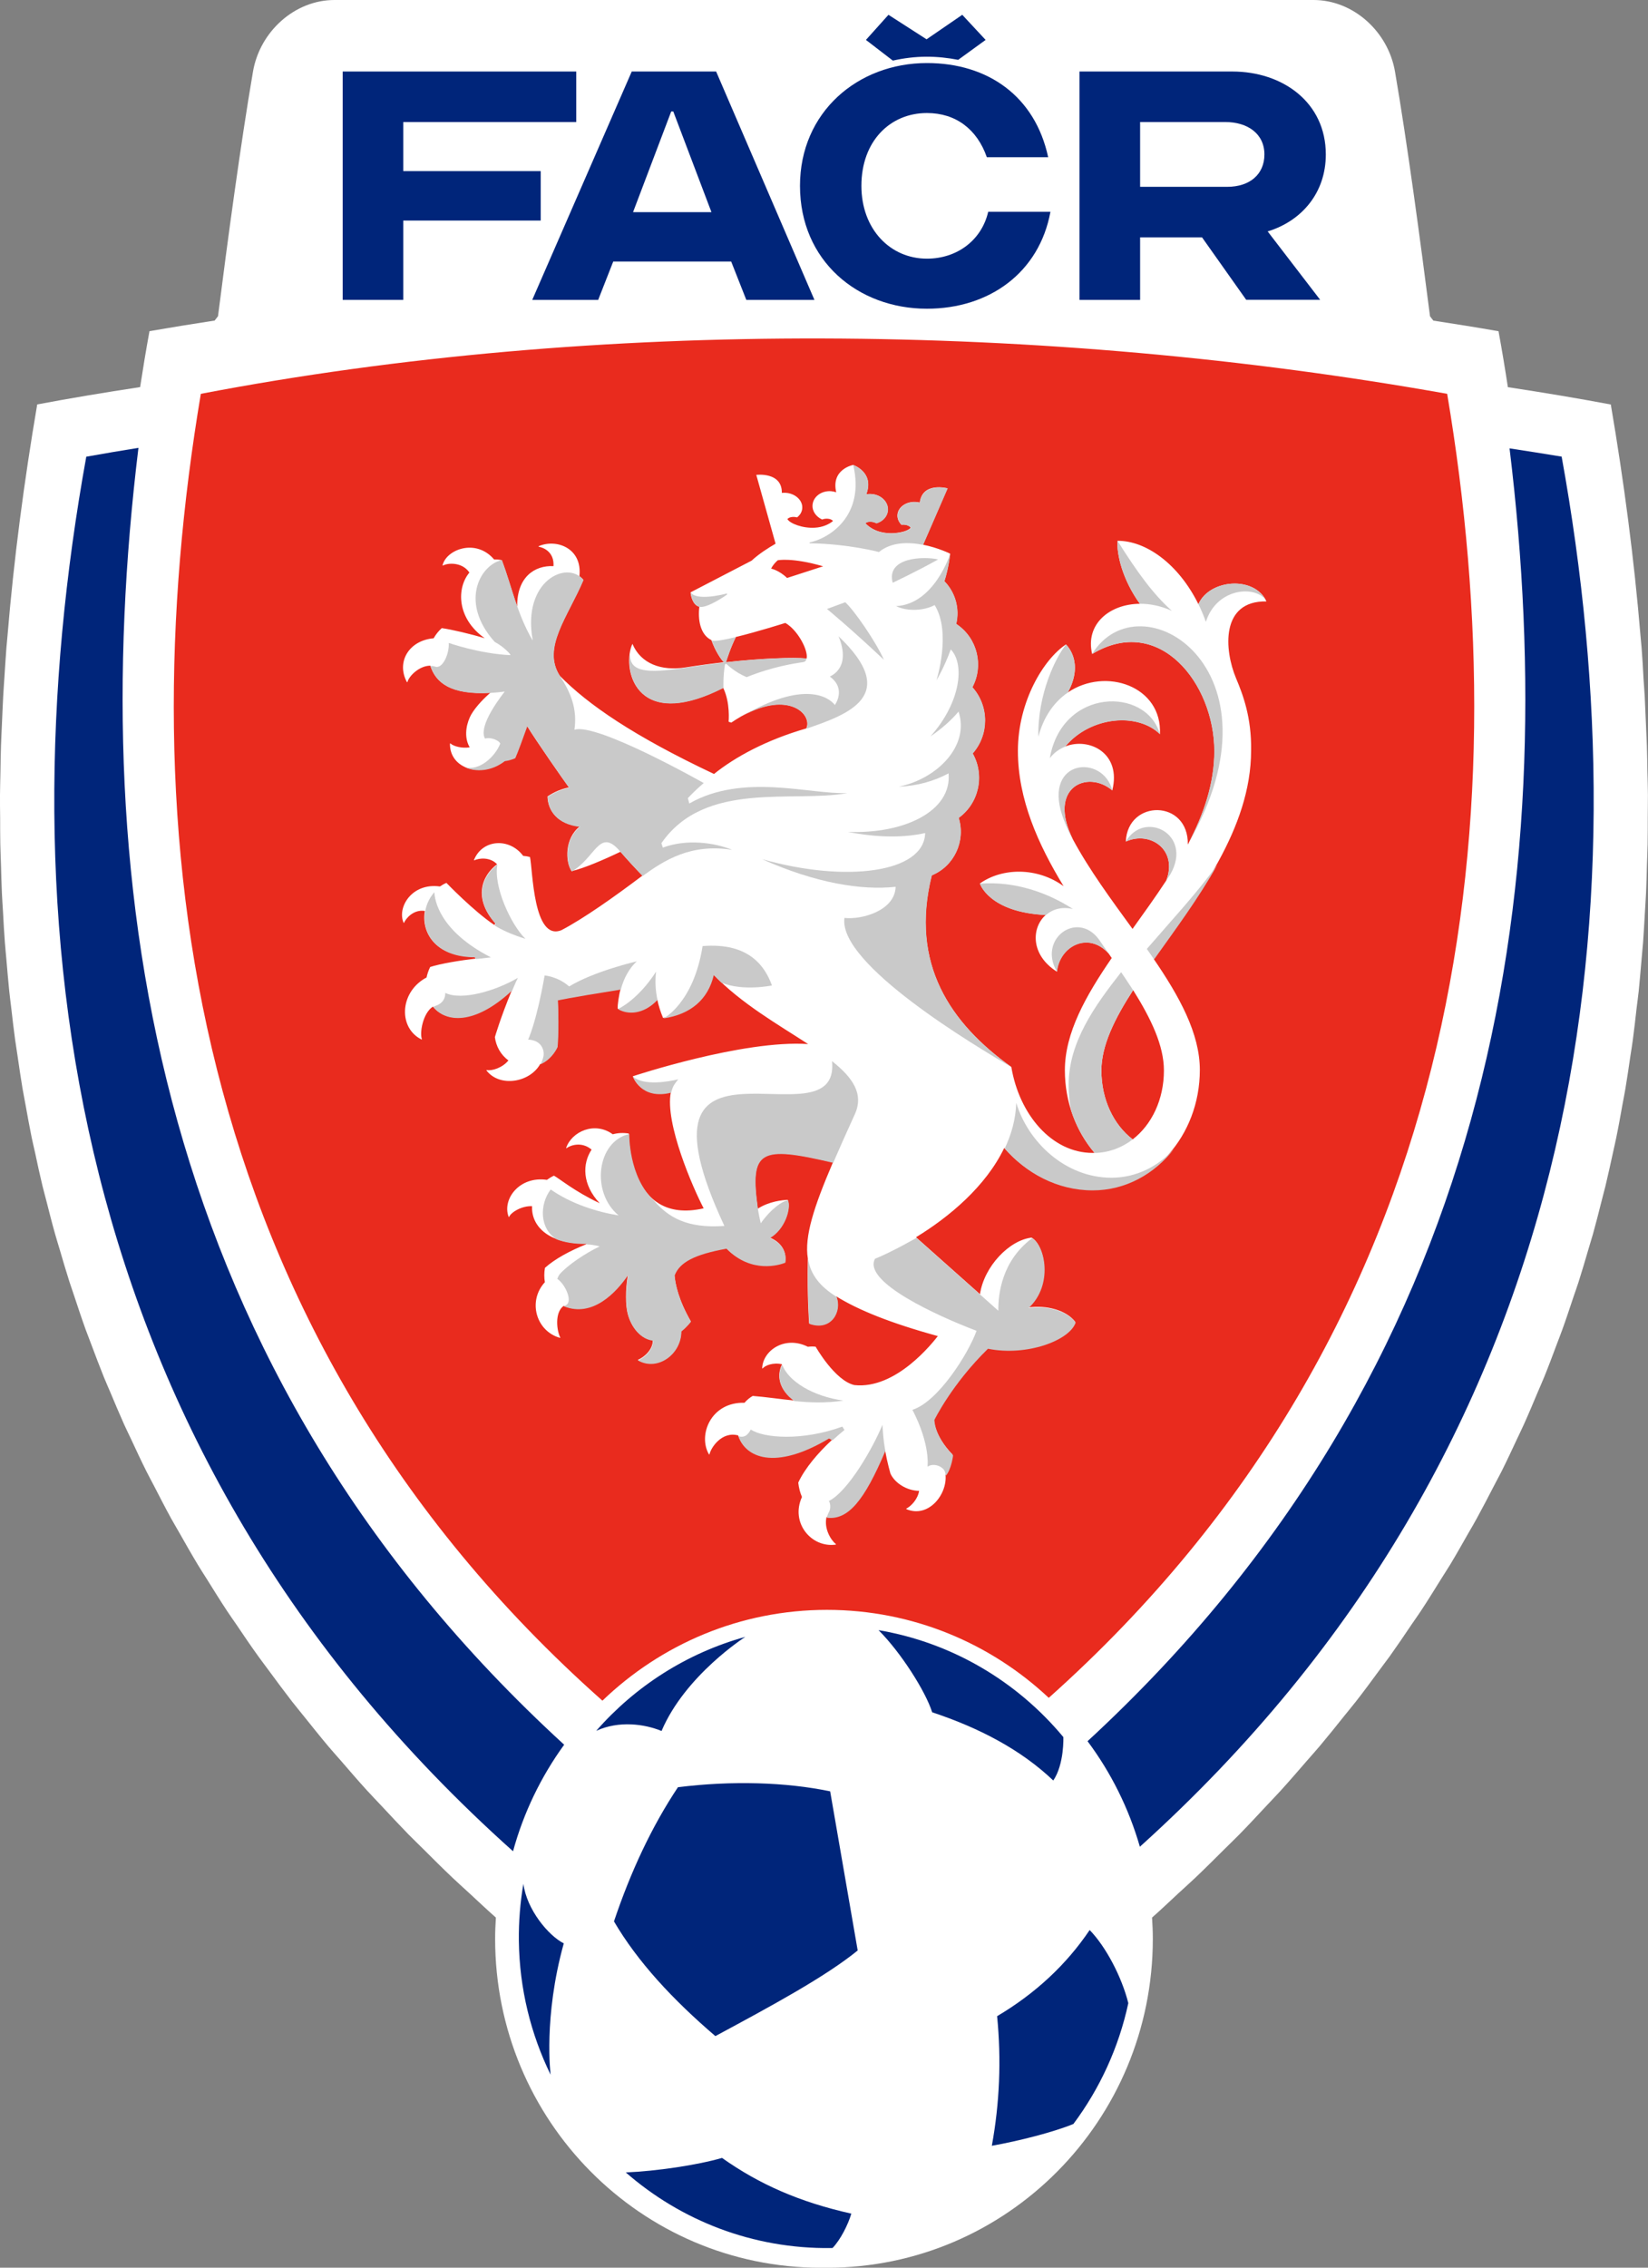
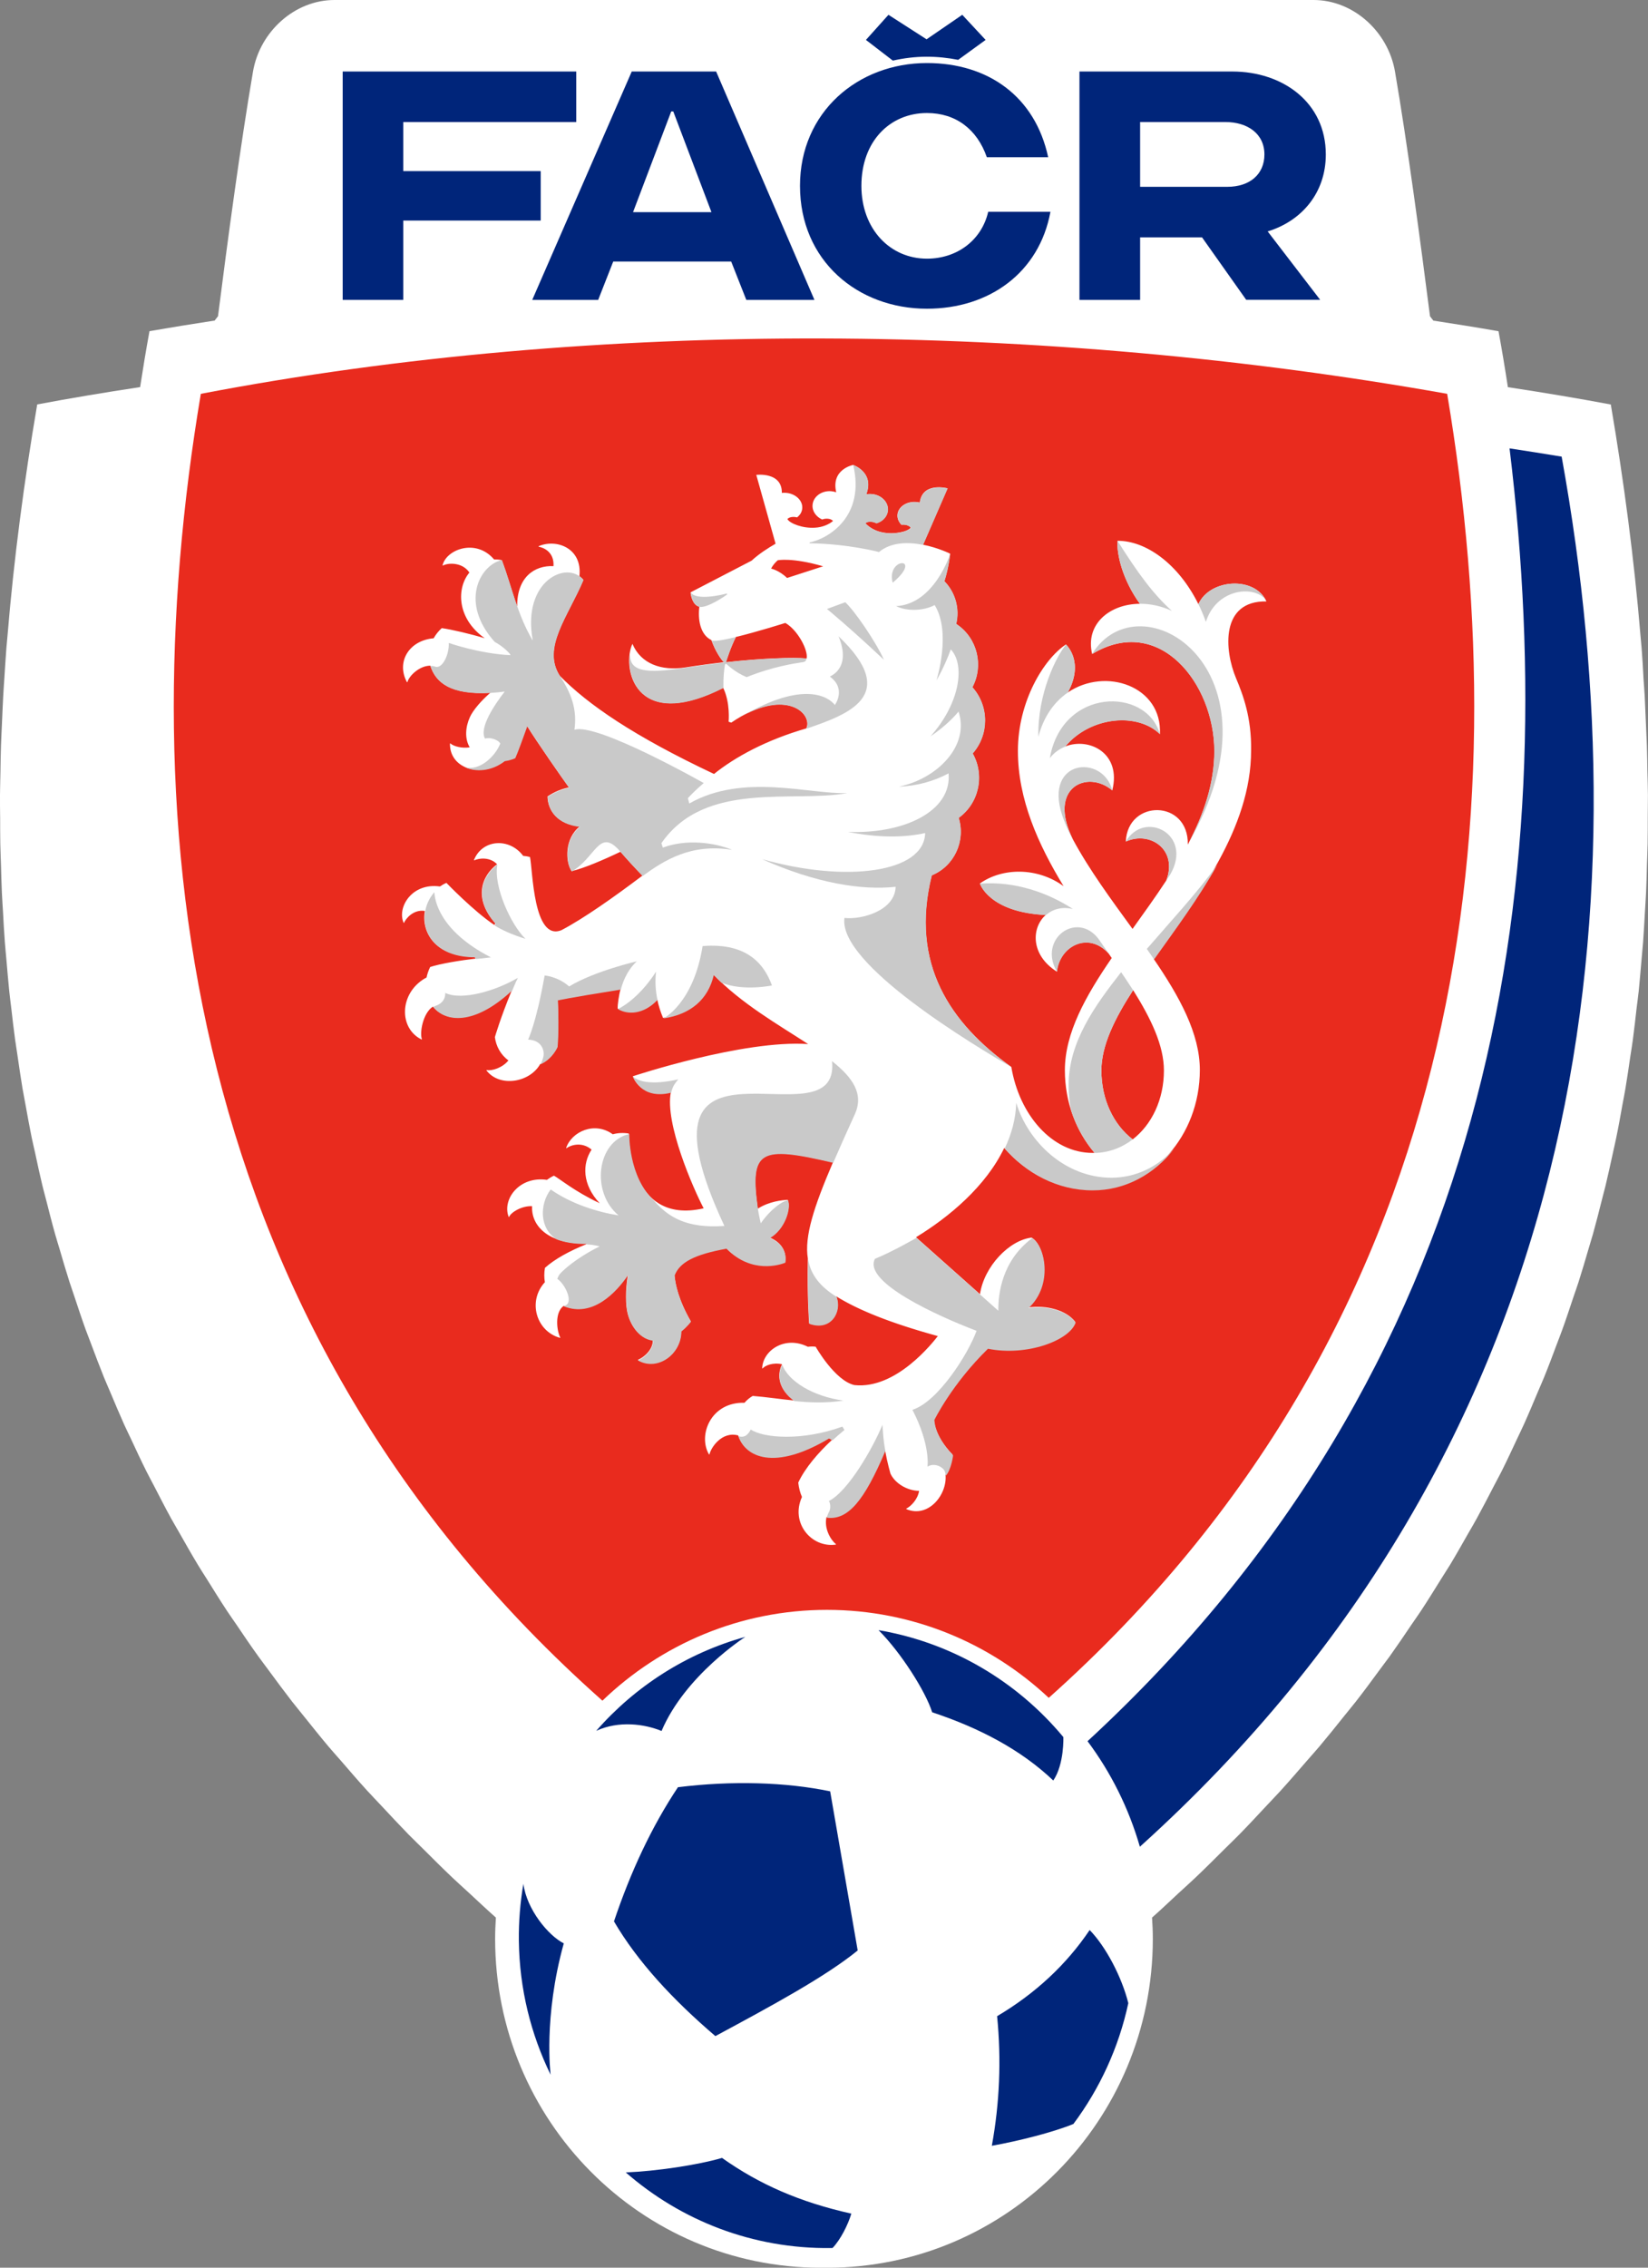
<svg xmlns="http://www.w3.org/2000/svg" width="88" height="121" viewBox="0 0 88 121" fill="none">
  <rect x="0" y="0" width="88" height="121" fill="#808080" stroke="none" />
  <g clip-path="url(#clip0)">
    <path d="M87.657 34.555C87.641 34.363 87.621 34.168 87.604 33.976C87.261 29.822 86.712 25.685 86.014 21.584C84.237 21.25 82.4 20.945 80.518 20.659C80.365 19.658 80.199 18.66 80.018 17.674C78.867 17.471 77.704 17.288 76.537 17.108L76.36 16.876C75.855 12.93 75.14 7.595 74.49 3.82C74.123 1.682 72.261 0 70.142 0H66.12H21.88H17.858C15.739 0 13.877 1.682 13.51 3.816C12.86 7.595 12.141 12.926 11.641 16.872L11.463 17.104C10.296 17.283 9.133 17.471 7.982 17.67C7.801 18.66 7.635 19.658 7.482 20.655C5.6 20.94 3.763 21.246 1.987 21.58C1.288 25.685 0.739 29.822 0.396 33.976C0.38 34.168 0.359 34.363 0.343 34.555C0.299 35.112 0.267 35.67 0.23 36.228C0.21 36.542 0.186 36.855 0.17 37.169C0.141 37.67 0.125 38.175 0.101 38.68C0.085 39.05 0.065 39.417 0.053 39.788C0.036 40.248 0.032 40.712 0.024 41.172C0.016 41.584 0.004 41.995 0 42.41C-0.004 42.826 0.004 43.241 0.008 43.652C0.008 44.113 0.008 44.569 0.016 45.029C0.024 45.408 0.041 45.786 0.053 46.165C0.069 46.658 0.077 47.155 0.101 47.647C0.117 47.994 0.141 48.336 0.162 48.682C0.19 49.211 0.218 49.737 0.259 50.266C0.283 50.584 0.315 50.901 0.343 51.219C0.392 51.773 0.436 52.327 0.493 52.876C0.525 53.186 0.565 53.491 0.602 53.797C0.666 54.359 0.731 54.921 0.808 55.483C0.848 55.776 0.901 56.073 0.941 56.367C1.026 56.941 1.106 57.511 1.203 58.085C1.252 58.37 1.312 58.655 1.361 58.94C1.466 59.523 1.571 60.101 1.688 60.679C1.744 60.956 1.813 61.233 1.874 61.51C1.999 62.096 2.124 62.683 2.265 63.265C2.33 63.534 2.407 63.803 2.475 64.072C2.625 64.662 2.774 65.252 2.94 65.839C3.012 66.1 3.097 66.364 3.174 66.625C3.347 67.219 3.521 67.81 3.711 68.405C3.795 68.665 3.888 68.922 3.973 69.182C4.171 69.777 4.365 70.368 4.579 70.958C4.672 71.215 4.777 71.467 4.87 71.724C5.092 72.314 5.314 72.905 5.552 73.495C5.657 73.752 5.77 74.004 5.879 74.261C6.125 74.847 6.371 75.434 6.634 76.02C6.751 76.277 6.876 76.529 6.997 76.786C7.268 77.368 7.538 77.95 7.829 78.529C7.954 78.781 8.096 79.034 8.225 79.286C8.524 79.864 8.822 80.447 9.137 81.021C9.279 81.278 9.432 81.53 9.577 81.787C9.9 82.357 10.223 82.927 10.567 83.497C10.72 83.754 10.89 84.01 11.051 84.267C11.402 84.829 11.75 85.391 12.121 85.953C12.291 86.209 12.472 86.466 12.646 86.718C13.021 87.276 13.397 87.83 13.797 88.384C13.982 88.641 14.18 88.897 14.37 89.158C14.774 89.707 15.178 90.253 15.601 90.799C15.803 91.059 16.021 91.316 16.227 91.577C16.659 92.114 17.087 92.652 17.535 93.185C17.758 93.45 17.996 93.711 18.222 93.971C18.678 94.497 19.13 95.026 19.607 95.547C19.849 95.812 20.108 96.077 20.354 96.341C20.838 96.859 21.319 97.376 21.819 97.889C22.082 98.154 22.356 98.418 22.623 98.683C23.132 99.192 23.64 99.697 24.173 100.202C24.456 100.471 24.755 100.736 25.041 101C25.518 101.44 25.986 101.884 26.479 102.32C26.455 102.699 26.439 103.073 26.439 103.456C26.439 113.148 34.227 121.004 43.837 121.004C43.889 121.004 43.942 121 43.998 121C44.051 121 44.103 121.004 44.16 121.004C53.769 121.004 61.558 113.148 61.558 103.456C61.558 103.073 61.542 102.694 61.517 102.32C62.01 101.884 62.478 101.44 62.955 100.996C63.241 100.732 63.54 100.467 63.823 100.198C64.356 99.693 64.865 99.184 65.377 98.675C65.644 98.41 65.918 98.15 66.177 97.885C66.681 97.372 67.162 96.85 67.647 96.333C67.893 96.069 68.147 95.808 68.385 95.547C68.862 95.022 69.318 94.493 69.778 93.963C70.004 93.703 70.239 93.442 70.461 93.181C70.913 92.644 71.345 92.106 71.777 91.564C71.983 91.308 72.197 91.051 72.399 90.795C72.827 90.249 73.231 89.699 73.634 89.15C73.82 88.893 74.018 88.641 74.204 88.384C74.599 87.83 74.979 87.272 75.354 86.714C75.528 86.458 75.71 86.205 75.879 85.949C76.251 85.387 76.598 84.82 76.949 84.259C77.107 84.006 77.272 83.749 77.43 83.497C77.773 82.927 78.096 82.357 78.419 81.787C78.564 81.534 78.718 81.282 78.855 81.025C79.17 80.451 79.469 79.873 79.767 79.298C79.901 79.046 80.038 78.789 80.167 78.537C80.458 77.959 80.728 77.376 80.999 76.798C81.12 76.541 81.245 76.285 81.362 76.028C81.625 75.446 81.871 74.859 82.117 74.273C82.226 74.016 82.339 73.764 82.444 73.507C82.683 72.921 82.905 72.33 83.123 71.744C83.22 71.483 83.325 71.227 83.417 70.966C83.631 70.38 83.825 69.785 84.023 69.195C84.112 68.934 84.205 68.673 84.29 68.413C84.479 67.822 84.649 67.236 84.823 66.645C84.899 66.381 84.984 66.116 85.061 65.847C85.226 65.257 85.376 64.666 85.525 64.072C85.594 63.807 85.666 63.538 85.731 63.273C85.872 62.683 86.001 62.092 86.131 61.498C86.187 61.229 86.256 60.956 86.308 60.687C86.43 60.101 86.534 59.51 86.639 58.924C86.688 58.647 86.749 58.37 86.793 58.093C86.89 57.515 86.975 56.933 87.059 56.35C87.104 56.065 87.152 55.78 87.189 55.491C87.265 54.921 87.33 54.347 87.394 53.776C87.431 53.479 87.471 53.182 87.504 52.885C87.56 52.335 87.604 51.785 87.653 51.231C87.681 50.909 87.713 50.592 87.738 50.27C87.778 49.741 87.802 49.211 87.835 48.682C87.855 48.34 87.879 47.998 87.895 47.656C87.919 47.147 87.931 46.638 87.944 46.128C87.956 45.762 87.972 45.399 87.98 45.037C87.988 44.56 87.988 44.088 87.988 43.612C87.988 43.212 87.996 42.813 87.996 42.418C87.992 41.987 87.98 41.555 87.968 41.123C87.96 40.684 87.956 40.24 87.94 39.8C87.927 39.417 87.907 39.034 87.891 38.651C87.871 38.163 87.851 37.67 87.826 37.181C87.81 36.868 87.782 36.554 87.762 36.24C87.734 35.67 87.701 35.112 87.657 34.555Z" fill="white" />
    <path d="M56.002 90.595C78.241 70.754 81.152 44.047 77.276 21.014C55.812 17.194 31.929 16.958 10.724 21.014C6.84 44.104 9.775 70.889 32.168 90.746C35.289 87.745 39.512 85.9 44.163 85.9C48.738 85.904 52.897 87.683 56.002 90.595Z" fill="#E92B1E" />
    <path d="M36.201 95.364C34.792 97.478 33.674 99.88 32.785 102.523C34.045 104.674 35.923 106.698 38.2 108.644C41.204 107.027 44.066 105.484 45.799 104.075L44.329 95.584C41.975 95.091 39.068 95.006 36.201 95.364Z" fill="#00257A" />
    <path d="M56.781 92.689C54.318 89.728 50.85 87.651 46.913 86.983C48.112 88.18 49.428 90.257 49.776 91.365C52.303 92.204 54.512 93.361 56.244 95.006C56.838 94.122 56.781 92.689 56.781 92.689Z" fill="#00257A" />
    <path d="M58.186 102.984C56.923 104.857 55.263 106.384 53.244 107.581C53.474 109.919 53.377 112.224 52.962 114.496C54.399 114.24 56.232 113.776 57.318 113.332C58.723 111.45 59.737 109.263 60.25 106.885C59.898 105.484 59.054 103.875 58.186 102.984Z" fill="#00257A" />
    <path d="M33.416 115.918C36.351 118.479 40.191 120.006 44.378 119.953C44.406 119.953 44.43 119.949 44.458 119.949C44.878 119.51 45.278 118.724 45.46 118.117C42.706 117.502 40.55 116.557 38.555 115.144C37.235 115.527 35.039 115.852 33.416 115.918Z" fill="#00257A" />
    <path d="M27.948 100.516C27.779 101.505 27.694 102.519 27.706 103.562C27.738 106.127 28.348 108.547 29.402 110.705C29.402 110.705 29.006 107.638 30.105 103.696C29.285 103.285 28.126 101.892 27.948 100.516Z" fill="#00257A" />
    <path d="M35.325 92.363C36.593 89.382 39.799 87.341 39.799 87.341C36.674 88.205 33.92 89.976 31.837 92.355C33.056 91.797 34.425 91.992 35.325 92.363Z" fill="#00257A" />
    <path d="M47.676 3.234L46.239 2.13L47.442 0.79L49.477 2.097L51.383 0.79L52.63 2.13L51.165 3.193C50.624 3.087 50.062 3.026 49.485 3.026C48.867 3.026 48.262 3.103 47.676 3.234Z" fill="#00257A" />
    <path d="M30.771 6.512V3.816H18.299V16.001H21.533V11.769H28.873V9.13H21.533V6.512H30.771Z" fill="#00257A" />
    <path d="M65.531 9.969H60.88V6.512H65.434C66.609 6.512 67.517 7.127 67.517 8.243C67.517 9.289 66.75 9.969 65.531 9.969ZM70.796 8.243C70.796 5.457 68.486 3.816 65.805 3.816H57.641V16.001H60.88V12.665H64.186L66.544 15.996H70.493L67.691 12.348C69.504 11.794 70.796 10.295 70.796 8.243Z" fill="#00257A" />
    <path d="M35.951 5.946L37.99 11.321H33.803L35.842 5.946H35.951ZM39.851 16.001H43.489L38.24 3.816H33.734L28.421 16.001H31.942L32.745 13.956H39.044L39.851 16.001Z" fill="#00257A" />
    <path d="M49.497 13.802C47.527 13.802 45.997 12.221 45.997 9.916C45.997 7.538 47.523 6.031 49.497 6.031C51.036 6.031 52.174 6.895 52.695 8.389H55.97C55.275 5.148 52.764 3.364 49.497 3.364C45.803 3.364 42.718 5.986 42.718 9.916C42.718 13.915 45.803 16.473 49.497 16.473C52.841 16.473 55.497 14.534 56.091 11.301H52.768C52.417 12.816 51.108 13.802 49.497 13.802Z" fill="#00257A" />
-     <path d="M7.393 23.897C6.46 24.048 5.532 24.202 4.607 24.369C0.166 48.889 3.263 77.209 27.395 98.781C27.961 96.708 28.898 94.786 30.125 93.096C8.285 73.1 4.506 47.558 7.393 23.897Z" fill="#00257A" />
    <path d="M83.389 24.365C82.464 24.211 81.54 24.068 80.607 23.925C83.478 47.505 79.727 72.949 58.073 92.908C59.321 94.578 60.273 96.48 60.867 98.54C84.762 77.001 87.818 48.8 83.389 24.365Z" fill="#00257A" />
    <path d="M62.151 57.12C62.151 58.663 61.505 60.011 60.483 60.797C59.458 60.011 58.812 58.663 58.812 57.12C58.812 55.792 59.514 54.363 60.508 52.832C61.469 54.367 62.151 55.792 62.151 57.12ZM42.028 30.84C41.599 30.425 41.176 30.34 41.176 30.34C41.309 30.075 41.531 29.896 41.531 29.896C41.531 29.896 42.282 29.733 43.953 30.217L42.028 30.84ZM43.073 35.133C42.33 35.068 40.699 35.121 38.765 35.336C38.814 35.182 39.007 34.563 39.294 33.989C40.445 33.712 41.935 33.239 41.935 33.239C42.593 33.614 43.162 34.689 43.073 35.133ZM66.003 36.192C65.373 34.693 65.163 32.046 67.626 32.091C67.004 30.722 64.594 30.885 63.992 32.237C62.914 30.059 61.166 28.845 59.672 28.857C59.627 29.578 59.934 30.926 60.867 32.217C59.236 32.229 57.94 33.316 58.319 34.897C61.909 32.734 64.844 36.481 64.844 40.073C64.844 41.824 64.267 43.477 63.427 45.066C63.475 42.646 60.213 42.638 60.116 44.903C61.408 44.316 62.91 45.334 62.276 46.984C61.703 47.859 61.081 48.718 60.475 49.566C59.345 48.01 58.166 46.417 57.29 44.788C55.905 42.007 58.069 41.05 59.393 42.174C59.894 40.195 58.17 39.323 56.878 39.832C58.235 38.208 60.758 38.012 61.937 39.173C62.07 36.619 59.042 35.573 57.019 36.949C57.924 35.292 56.918 34.388 56.918 34.388C55.743 35.161 54.354 37.417 54.354 40.069C54.354 42.655 55.437 45.057 56.793 47.285C55.396 46.267 53.523 46.291 52.324 47.142C52.324 47.142 52.796 48.674 55.84 48.82C55.069 49.504 55.021 50.954 56.434 51.846C56.583 50.474 58.105 49.684 59.191 50.869C59.252 50.954 59.309 51.036 59.365 51.117C57.972 53.145 56.862 55.116 56.862 57.108C56.862 58.818 57.467 60.366 58.444 61.514C58.412 61.514 58.376 61.518 58.344 61.518C56.163 61.518 54.427 59.47 54.003 56.932C50.757 54.611 48.572 51.443 49.752 46.703C50.951 46.21 51.568 44.874 51.189 43.636C52.271 42.854 52.594 41.368 51.936 40.199C52.82 39.197 52.82 37.67 51.92 36.668C52.529 35.524 52.194 34.074 51.108 33.325C51.092 33.312 51.072 33.304 51.056 33.292C51.254 32.461 51.003 31.602 50.426 31.012C50.664 30.262 50.733 29.541 50.733 29.541C50.733 29.541 50.091 29.224 49.287 29.065L50.595 26.055C50.595 26.055 49.255 25.693 49.114 26.817C49.049 26.801 48.976 26.788 48.908 26.784C48.391 26.748 47.951 27.057 47.922 27.473C47.91 27.668 47.991 27.851 48.132 27.998C48.318 27.974 48.544 28.026 48.633 28.157C48.464 28.373 47.745 28.54 47.107 28.405C46.715 28.328 46.388 28.12 46.206 27.916C46.344 27.794 46.622 27.823 46.796 27.921C47.135 27.823 47.386 27.554 47.41 27.224C47.442 26.78 47.046 26.393 46.533 26.361C46.437 26.353 46.344 26.361 46.255 26.377C46.707 25.192 45.556 24.809 45.556 24.809C45.556 24.809 44.365 25.029 44.652 26.267C44.567 26.239 44.474 26.218 44.377 26.21C43.861 26.174 43.42 26.503 43.388 26.947C43.364 27.277 43.578 27.574 43.901 27.721C44.083 27.648 44.365 27.66 44.482 27.798C44.272 27.978 43.921 28.136 43.522 28.157C42.871 28.201 42.181 27.937 42.044 27.697C42.149 27.578 42.379 27.558 42.56 27.607C42.722 27.485 42.827 27.314 42.839 27.114C42.867 26.699 42.472 26.332 41.959 26.296C41.886 26.292 41.818 26.292 41.749 26.3C41.765 25.163 40.384 25.339 40.384 25.339L41.414 29.012C41.042 29.224 40.53 29.549 40.134 29.916L36.876 31.606C36.876 31.745 36.98 32.298 37.344 32.372C37.259 33.052 37.384 33.862 37.986 34.155C38.18 34.709 38.491 35.182 38.652 35.336C37.994 35.41 37.303 35.503 36.601 35.613C35.313 35.817 34.215 35.414 33.771 34.355C33.205 35.548 33.815 39.128 38.616 36.701C39.007 37.499 38.906 38.509 38.906 38.509C38.906 38.509 38.991 38.545 39.048 38.558C41.902 36.615 43.42 38.065 43.057 38.867C40.925 39.482 39.262 40.386 38.127 41.298C33.835 39.275 31.38 37.584 29.886 36.053C28.921 34.559 30.331 32.893 31.15 30.942C31.09 30.865 31.017 30.8 30.94 30.743C31.106 29.244 29.705 28.731 28.76 29.146V29.171C29.035 29.216 29.604 29.464 29.555 30.209C28.554 30.156 27.597 30.792 27.617 32.364C27.326 31.549 27.113 30.735 26.794 29.887C26.656 29.859 26.523 29.851 26.386 29.855C25.421 28.711 23.83 29.313 23.632 30.164L23.648 30.181C23.899 30.03 24.678 29.977 25.066 30.551C24.391 31.349 24.355 32.974 25.885 34.058C25.166 33.834 24.101 33.585 23.588 33.516C23.41 33.679 23.265 33.862 23.156 34.058C21.848 34.168 21.141 35.316 21.73 36.399H21.755C21.835 36.065 22.405 35.516 22.978 35.52C23.261 36.412 24.048 37.084 26.184 36.965C25.691 37.389 25.251 37.906 25.09 38.269C24.855 38.79 24.803 39.405 25.082 39.877C24.67 39.942 24.226 39.828 24.044 39.665L24.028 39.678C24 41.013 25.695 41.555 26.939 40.594C27.286 40.549 27.5 40.435 27.5 40.435C27.629 40.15 27.9 39.409 28.142 38.733C28.614 39.511 30.088 41.62 30.379 42.015C29.806 42.129 29.414 42.382 29.236 42.496C29.256 43.237 29.737 43.962 30.956 44.1C30.149 44.731 30.177 45.982 30.524 46.483C31.166 46.336 32.224 45.884 33.133 45.448C33.544 45.921 33.94 46.348 34.304 46.723C32.797 47.859 31.178 49.004 29.983 49.631C28.469 50.25 28.449 46.405 28.3 45.729C28.183 45.697 28.061 45.676 27.936 45.668C27.201 44.683 25.752 44.776 25.308 45.892L25.32 45.908C25.582 45.782 26.172 45.721 26.543 46.116C25.715 46.735 25.263 47.941 26.454 49.272L26.394 49.354C25.284 48.613 23.838 47.11 23.838 47.11C23.717 47.159 23.6 47.228 23.491 47.301C21.977 47.09 21.193 48.433 21.553 49.24L21.573 49.244C21.678 48.991 22.098 48.511 22.687 48.608C22.489 49.716 23.2 51.044 25.34 51.056L25.401 51.15C24.613 51.239 23.499 51.422 22.97 51.598C22.877 51.785 22.817 51.972 22.776 52.16C22.748 52.172 22.72 52.188 22.691 52.204C21.319 53.007 21.286 54.868 22.51 55.466L22.53 55.454C22.397 55.116 22.582 54.049 23.119 53.711C23.798 54.538 25.32 54.681 27.294 52.864L27.319 52.872C26.717 54.326 26.426 55.34 26.426 55.34C26.487 55.825 26.737 56.285 27.149 56.582C26.842 56.969 26.273 57.157 25.982 57.095L25.974 57.116C26.68 58.036 28.288 57.767 28.845 56.778C29.499 56.493 29.761 55.853 29.761 55.853C29.761 55.853 29.85 54.623 29.777 53.357C29.777 53.357 30.286 53.231 33.137 52.779C33.052 53.072 32.971 53.622 32.983 53.813C33.5 54.127 34.348 54.118 35.095 53.328C35.168 53.67 35.273 54 35.406 54.314C36.88 54.094 37.792 53.292 38.099 52.001C39.573 53.544 41.563 54.676 43.154 55.711C39.69 55.471 33.791 57.429 33.791 57.429C33.791 57.429 34.211 58.684 35.822 58.281C35.491 59.93 37.013 63.408 37.574 64.475C33.496 65.407 33.577 60.484 33.577 60.484C33.278 60.435 32.987 60.451 32.721 60.524C31.752 59.82 30.528 60.378 30.23 61.253L30.246 61.27C30.456 61.107 31.065 60.895 31.59 61.343C31.09 62.096 31.081 63.204 32.022 64.202C30.69 63.579 29.89 62.899 29.579 62.732C29.442 62.797 29.317 62.874 29.204 62.956C27.738 62.74 26.802 63.986 27.161 64.931L27.185 64.935C27.278 64.691 27.86 64.332 28.413 64.361C28.356 65.371 29.224 66.385 31.304 66.352L31.328 66.381C30.407 66.751 29.62 67.183 29.099 67.651C29.051 67.924 29.055 68.181 29.095 68.417C28.162 69.431 28.631 71.035 29.902 71.386L29.919 71.369C29.737 71.043 29.596 70.034 30.1 69.679C31.635 70.294 32.898 68.938 33.532 68.005C33.383 68.861 33.407 69.651 33.512 70.07C33.706 70.852 34.239 71.439 34.853 71.508C34.885 72.009 34.372 72.44 34.069 72.554L34.073 72.575C35.119 73.153 36.375 72.22 36.371 71.019C36.694 70.763 36.884 70.498 36.884 70.498C36.23 69.366 36.052 68.51 36.011 68.034C36.282 67.325 37.073 66.91 38.781 66.6C40.118 67.953 41.608 67.472 41.923 67.35C42.003 66.861 41.801 66.323 41.103 66.034C41.919 65.566 42.246 64.434 42.064 64.023C41.793 64.031 41.075 64.1 40.461 64.495C40.025 61.347 40.546 61.099 44.478 62.023C43.461 64.393 42.944 65.977 43.138 67.158C43.097 69.272 43.206 70.612 43.206 70.612C44.382 71.035 44.967 69.944 44.652 69.17C45.823 69.899 47.555 70.6 50.079 71.292C49.812 71.63 47.854 74.147 45.621 73.906C44.575 73.666 43.554 71.858 43.554 71.858C43.412 71.842 43.275 71.846 43.138 71.862C41.914 71.247 40.731 72.058 40.699 73.01L40.719 73.023C40.853 72.86 41.276 72.685 41.761 72.795C41.47 73.373 41.571 74.118 42.395 74.729C41.644 74.656 40.917 74.542 40.194 74.485C40.025 74.582 39.876 74.709 39.754 74.851C37.962 74.798 37.255 76.574 37.857 77.604H37.885C37.958 77.246 38.547 76.354 39.419 76.594C39.795 77.714 41.337 78.468 44.26 76.721L44.438 76.822C43.707 77.498 42.992 78.321 42.625 79.111C42.657 79.396 42.726 79.653 42.823 79.877C42.193 81.253 43.324 82.605 44.632 82.418L44.64 82.397C44.382 82.194 43.986 81.583 44.135 80.944C45.27 81.086 46.138 80.031 47.26 77.384C47.381 78.056 47.547 78.626 47.547 78.626C47.777 79.131 48.415 79.539 49.077 79.551C49.009 80.003 48.641 80.377 48.391 80.5L48.395 80.524C49.562 81.025 50.587 79.758 50.49 78.7C50.789 78.345 50.87 77.621 50.87 77.621C49.836 76.553 49.873 75.723 49.873 75.723C49.873 75.723 50.801 73.813 52.731 71.927C54.786 72.343 57.088 71.496 57.415 70.53C56.947 69.919 55.901 69.622 54.9 69.765C56.236 68.531 55.776 66.417 55.085 66.038C53.906 66.169 52.554 67.558 52.328 69.056L48.912 66.018C50.684 64.939 52.647 63.298 53.624 61.253C54.778 62.569 56.434 63.485 58.323 63.485C61.497 63.485 64.069 60.622 64.069 57.091C64.069 55.149 62.983 53.178 61.602 51.162C63.916 47.904 66.806 44.21 66.806 40.044C66.835 38.297 66.374 37.071 66.003 36.192Z" fill="white" />
    <path d="M45.133 32.136C45.133 32.136 44.668 32.303 44.159 32.494C44.159 32.494 45.375 33.488 47.2 35.206C46.772 34.245 45.601 32.543 45.133 32.136Z" fill="#C9C9C9" />
    <path d="M37.36 32.38C37.756 32.457 38.717 31.81 38.83 31.716L38.806 31.667C38.575 31.741 37.178 32.058 36.888 31.618C36.892 31.753 36.993 32.311 37.36 32.38Z" fill="#C9C9C9" />
    <path d="M63.992 32.237C63.992 32.233 63.988 32.233 63.988 32.229C64.138 32.526 64.271 32.844 64.392 33.182C64.937 31.439 66.903 31.203 67.566 31.977C66.867 30.731 64.578 30.922 63.992 32.237Z" fill="#C9C9C9" />
    <path d="M56.058 40.452C56.285 40.162 56.571 39.959 56.882 39.837C58.239 38.216 60.762 38.016 61.941 39.177C61.218 36.64 56.717 36.684 56.058 40.452Z" fill="#C9C9C9" />
    <path d="M57.02 36.953C57.023 36.953 57.023 36.953 57.02 36.953C57.888 35.365 57.003 34.473 56.927 34.4C56.923 34.396 56.923 34.396 56.919 34.396C56.398 35.051 55.408 36.974 55.445 39.315C55.736 38.208 56.317 37.434 57.02 36.953Z" fill="#C9C9C9" />
    <path d="M59.398 42.178C58.905 40.236 55.727 40.488 56.717 43.498C56.975 44.243 57.217 44.654 57.282 44.772C55.917 42.007 58.073 41.054 59.398 42.178Z" fill="#C9C9C9" />
    <path d="M56.442 51.854C56.591 50.482 58.114 49.692 59.2 50.877C59.022 50.62 58.84 50.36 58.659 50.099C57.5 48.58 55.408 50.107 56.442 51.854Z" fill="#C9C9C9" />
    <path d="M55.848 48.828C56.204 48.515 56.704 48.364 57.29 48.503C55.945 47.627 54.181 47.008 52.328 47.151C52.328 47.151 52.8 48.682 55.848 48.828Z" fill="#C9C9C9" />
    <path d="M62.498 46.646C63.722 44.499 61.093 43.204 60.116 44.907C61.408 44.32 62.91 45.338 62.276 46.988C62.353 46.874 62.426 46.76 62.498 46.646Z" fill="#C9C9C9" />
    <path d="M58.315 34.897C61.905 32.734 64.84 36.485 64.84 40.073C64.84 41.779 64.295 43.392 63.487 44.943C68.809 35.666 60.867 30.767 58.315 34.897Z" fill="#C9C9C9" />
    <path d="M61.626 51.194C62.749 49.614 64.004 47.932 65.002 46.145C63.892 47.684 62.482 49.191 61.239 50.633C61.372 50.82 61.501 51.007 61.626 51.194Z" fill="#C9C9C9" />
    <path d="M59.866 51.875C58.465 53.658 57.064 55.605 57.064 57.877C57.064 58.419 57.112 58.883 57.209 59.291C57.48 60.129 57.912 60.887 58.453 61.522C59.22 61.502 59.91 61.237 60.484 60.797C59.458 60.011 58.812 58.663 58.812 57.12C58.812 55.792 59.515 54.363 60.504 52.832C60.286 52.494 59.918 51.948 59.866 51.875Z" fill="#C9C9C9" />
    <path d="M59.349 62.842C56.89 62.842 54.9 60.944 54.266 58.847C54.237 59.71 54.011 60.524 53.648 61.286C54.803 62.601 56.458 63.518 58.348 63.518C60.096 63.518 61.659 62.65 62.712 61.278C61.856 62.243 60.665 62.842 59.349 62.842Z" fill="#C9C9C9" />
    <path d="M44.668 69.195C43.772 68.637 43.287 68.01 43.15 67.187C43.11 69.3 43.219 70.64 43.219 70.64C44.394 71.06 44.983 69.968 44.668 69.195Z" fill="#C9C9C9" />
    <path d="M62.575 32.596C61.574 31.696 60.754 30.572 59.672 28.857C59.628 29.578 59.935 30.926 60.867 32.217C61.412 32.213 62.002 32.331 62.575 32.596Z" fill="#C9C9C9" />
-     <path d="M47.668 31.093C47.668 31.093 48.908 30.515 50.095 29.851C49.348 29.676 47.305 29.725 47.668 31.093Z" fill="#C9C9C9" />
+     <path d="M47.668 31.093C49.348 29.676 47.305 29.725 47.668 31.093Z" fill="#C9C9C9" />
    <path d="M47.85 32.343C48.444 32.632 49.332 32.596 49.909 32.286C50.818 33.752 50.006 36.302 50.006 36.302C50.006 36.302 50.434 35.589 50.769 34.652C51.536 35.446 51.286 37.499 49.687 39.291C50.305 38.871 50.802 38.423 51.185 37.971C51.795 39.828 49.998 41.571 47.999 41.974C48.961 41.942 49.881 41.681 50.652 41.266C50.834 43.29 48.266 44.508 45.278 44.389C46.889 44.707 48.282 44.699 49.401 44.45C49.352 46.576 45.165 47.114 40.691 45.843C43.554 47.122 46.001 47.517 47.826 47.318C47.789 48.592 46.013 49.085 45.092 48.979C44.737 51.455 52.138 55.845 54.008 56.941C50.761 54.619 48.577 51.451 49.76 46.711C50.959 46.218 51.577 44.882 51.197 43.644C52.279 42.862 52.602 41.376 51.944 40.207C52.828 39.205 52.828 37.678 51.928 36.672C52.538 35.528 52.203 34.078 51.117 33.329C51.1 33.316 51.08 33.308 51.064 33.296C51.262 32.465 51.012 31.606 50.434 31.016C50.672 30.266 50.741 29.545 50.741 29.545C50.741 29.545 49.901 32.233 47.85 32.343Z" fill="#C9C9C9" />
    <path d="M38.632 36.709C38.632 36.709 38.604 36.061 38.717 35.438C38.717 35.438 38.753 35.426 38.789 35.426C38.789 35.426 39.242 35.878 39.871 36.131C41.264 35.569 42.431 35.398 42.892 35.328C42.992 35.312 43.053 35.243 43.073 35.137C42.33 35.072 40.699 35.125 38.765 35.341C38.814 35.186 39.007 34.571 39.294 33.993C38.668 34.143 38.139 34.241 38.002 34.172C38.196 34.726 38.507 35.198 38.668 35.353C38.01 35.426 37.32 35.52 36.617 35.63C34.441 35.96 33.605 35.833 33.641 34.872C33.419 36.31 34.388 38.859 38.632 36.709Z" fill="#C9C9C9" />
    <path d="M44.777 33.952C45.088 34.693 45.209 35.654 44.313 36.102C45.214 36.758 44.58 37.617 44.58 37.617C44.257 37.194 42.924 36.281 39.621 38.22C39.633 38.212 39.646 38.208 39.658 38.199C42.121 36.835 43.409 38.13 43.069 38.88C45.242 38.13 48.125 37.132 44.777 33.952Z" fill="#C9C9C9" />
    <path d="M23.778 52.982C23.778 53.443 23.451 53.601 23.277 53.662C23.225 53.679 23.18 53.703 23.136 53.736C23.814 54.562 25.336 54.705 27.307 52.889L27.335 52.897C27.335 52.897 27.537 52.4 27.654 52.176C26.487 52.86 24.678 53.406 23.778 52.982Z" fill="#C9C9C9" />
    <path d="M32.995 53.842C33.512 54.155 34.36 54.147 35.107 53.357C35.002 52.856 34.97 52.339 35.034 51.846C34.037 53.389 32.995 53.842 32.995 53.842Z" fill="#C9C9C9" />
    <path d="M38.115 52.029C38.248 52.168 38.386 52.302 38.527 52.437C39.694 52.905 41.22 52.583 41.22 52.583C40.849 51.557 39.989 50.282 37.517 50.482C37.033 53.54 35.426 54.343 35.426 54.343C36.896 54.123 37.812 53.32 38.115 52.029Z" fill="#C9C9C9" />
    <path d="M35.987 57.906C36.052 57.8 36.129 57.694 36.218 57.592C35.685 57.718 34.389 57.947 33.807 57.454C33.807 57.454 34.227 58.708 35.838 58.305C35.838 58.309 35.838 58.317 35.834 58.325C35.87 58.166 35.919 58.024 35.987 57.906Z" fill="#C9C9C9" />
    <path d="M25.356 51.081L25.417 51.174C25.578 51.154 25.998 51.109 26.216 51.084C23.434 49.663 23.208 47.989 23.196 47.607C22.938 47.896 22.768 48.254 22.703 48.633C22.51 49.741 23.216 51.068 25.356 51.081Z" fill="#C9C9C9" />
    <path d="M44.26 80.092C44.361 80.239 44.349 80.52 44.281 80.646C44.216 80.76 44.176 80.87 44.151 80.984C45.286 81.127 46.154 80.072 47.276 77.425C47.147 76.757 47.123 76.024 47.123 76.024C46.594 77.303 45.274 79.588 44.26 80.092Z" fill="#C9C9C9" />
    <path d="M44.45 76.859C44.668 76.659 44.882 76.472 45.092 76.301L44.979 76.122C42.851 76.896 40.78 76.741 40.09 76.277C39.948 76.549 39.759 76.741 39.428 76.631C39.803 77.751 41.345 78.5 44.269 76.757L44.45 76.859Z" fill="#C9C9C9" />
    <path d="M41.773 72.823C41.483 73.401 41.584 74.147 42.411 74.758C43.251 74.843 44.119 74.876 45.032 74.733C43.425 74.513 42.092 73.707 41.773 72.823Z" fill="#C9C9C9" />
    <path d="M54.924 69.797C56.26 68.563 55.8 66.45 55.11 66.071C53.498 67.276 53.297 69.04 53.309 69.94L48.936 66.051C48.936 66.051 47.648 66.796 46.723 67.167C46.053 68.409 50.087 70.229 52.146 71.011C51.706 72.233 50.091 74.794 48.722 75.226C49.699 77.111 49.526 78.26 49.526 78.26C49.893 78.02 50.386 78.288 50.458 78.529C50.495 78.647 50.511 78.74 50.511 78.74C50.809 78.386 50.894 77.661 50.894 77.661C49.861 76.594 49.897 75.763 49.897 75.763C49.897 75.763 50.826 73.853 52.756 71.968C54.811 72.383 57.108 71.536 57.439 70.571C56.971 69.948 55.925 69.651 54.924 69.797Z" fill="#C9C9C9" />
    <path d="M49.295 29.073L50.604 26.064C50.604 26.064 49.263 25.701 49.122 26.825C49.057 26.809 48.985 26.797 48.916 26.793C48.399 26.756 47.959 27.065 47.931 27.481C47.919 27.676 47.999 27.859 48.141 28.006C48.331 27.982 48.553 28.035 48.641 28.165C48.472 28.381 47.753 28.548 47.115 28.413C46.724 28.336 46.397 28.132 46.215 27.925C46.352 27.802 46.631 27.831 46.804 27.929C47.143 27.831 47.394 27.562 47.418 27.232C47.446 26.788 47.055 26.401 46.538 26.365C46.441 26.357 46.348 26.365 46.259 26.381C46.711 25.196 45.561 24.813 45.561 24.813C46.207 27.554 44.244 28.739 43.231 28.943V28.988C45.314 29.02 46.934 29.456 46.934 29.456C47.596 28.91 48.52 28.918 49.295 29.073Z" fill="#C9C9C9" />
    <path d="M26.471 49.297L26.406 49.378C26.814 49.635 27.355 49.875 28.058 50.095C27.29 49.358 26.334 47.285 26.56 46.136C25.732 46.755 25.28 47.961 26.471 49.297Z" fill="#C9C9C9" />
    <path d="M44.43 56.623C44.886 61.351 33.185 53.642 38.681 65.415C36.694 65.558 35.689 64.959 34.913 64.055C33.557 62.789 33.601 60.508 33.601 60.508C31.865 60.907 31.542 63.62 33.032 64.853C31.889 64.67 30.508 64.239 29.406 63.469C28.805 64.255 28.796 65.574 29.737 66.136C30.157 66.295 30.682 66.385 31.324 66.376L31.348 66.405C31.716 66.413 32.022 66.507 32.022 66.507C31.259 66.869 30.323 67.496 29.887 67.989C29.83 68.067 29.79 68.152 29.757 68.238C30.189 68.527 30.609 69.463 30.209 69.647C30.145 69.675 30.113 69.704 30.113 69.704C31.647 70.319 32.911 68.963 33.545 68.03C33.395 68.885 33.419 69.675 33.524 70.099C33.718 70.881 34.251 71.467 34.865 71.536C34.897 72.037 34.384 72.469 34.082 72.583L34.086 72.603C35.131 73.181 36.387 72.249 36.383 71.048C36.706 70.791 36.896 70.526 36.896 70.526C36.242 69.394 36.064 68.539 36.024 68.062C36.29 67.354 37.086 66.939 38.794 66.629C40.13 67.981 41.62 67.501 41.935 67.378C42.016 66.89 41.814 66.352 41.115 66.063C41.931 65.595 42.258 64.463 42.076 64.051C41.822 64.059 41.184 64.479 40.623 65.273C40.623 65.273 40.53 64.894 40.473 64.519C40.037 61.371 40.554 61.123 44.491 62.047C44.826 61.27 45.213 60.406 45.649 59.449C46.138 58.37 45.532 57.495 44.43 56.623Z" fill="#C9C9C9" />
    <path d="M29.79 53.381C29.79 53.381 30.306 53.255 33.149 52.803C33.31 52.192 33.601 51.667 34.001 51.296C34.001 51.296 31.756 51.809 30.391 52.636C29.79 52.103 29.083 52.05 29.083 52.05C28.619 54.652 28.199 55.471 28.199 55.471C28.962 55.507 29.079 56.094 29.018 56.37C28.986 56.525 28.93 56.664 28.857 56.794C29.511 56.509 29.773 55.87 29.773 55.87C29.773 55.87 29.862 55.112 29.79 53.381Z" fill="#C9C9C9" />
    <path d="M26.955 40.614C27.302 40.569 27.516 40.456 27.516 40.456C27.645 40.17 27.916 39.429 28.158 38.753C28.631 39.527 30.104 41.641 30.395 42.036C29.822 42.15 29.43 42.402 29.248 42.516C29.269 43.257 29.749 43.986 30.968 44.121C30.161 44.752 30.189 46.002 30.536 46.503C31.788 45.754 31.99 44.251 32.999 45.302C33.452 45.831 33.904 46.32 34.316 46.743C35.474 45.9 36.892 44.996 39.096 45.346C38.131 44.952 36.649 44.76 35.394 45.228L35.317 44.992C37.651 41.616 42.375 42.854 45.249 42.317C43.263 42.402 39.686 41.229 36.807 42.874L36.73 42.589C37.025 42.272 37.324 41.999 37.578 41.783C37.578 41.783 31.849 38.537 30.674 38.941C30.827 37.837 30.504 37.002 29.895 36.061C28.933 34.567 30.339 32.901 31.158 30.954C30.29 29.859 27.868 30.983 28.445 34.155L28.433 34.16C27.597 32.718 27.351 31.358 26.802 29.896C26.794 29.892 26.781 29.892 26.773 29.887C25.602 30.181 24.545 32.164 26.414 34.249C26.971 34.554 27.242 34.913 27.242 34.913L27.254 34.958C25.586 34.88 23.963 34.306 23.963 34.306C24 34.872 23.64 35.703 23.244 35.573C23.16 35.544 23.071 35.532 22.986 35.532C23.269 36.424 24.056 37.096 26.192 36.974C26.466 36.957 26.721 36.933 26.951 36.9C26.442 37.556 25.562 38.831 25.901 39.413C26.131 39.319 26.616 39.466 26.713 39.678C26.438 40.374 25.598 41.16 24.819 40.936C25.425 41.217 26.261 41.152 26.955 40.614Z" fill="#C9C9C9" />
  </g>
  <defs>
    <clipPath id="clip0">
      <rect width="88" height="121" fill="white" />
    </clipPath>
  </defs>
</svg>